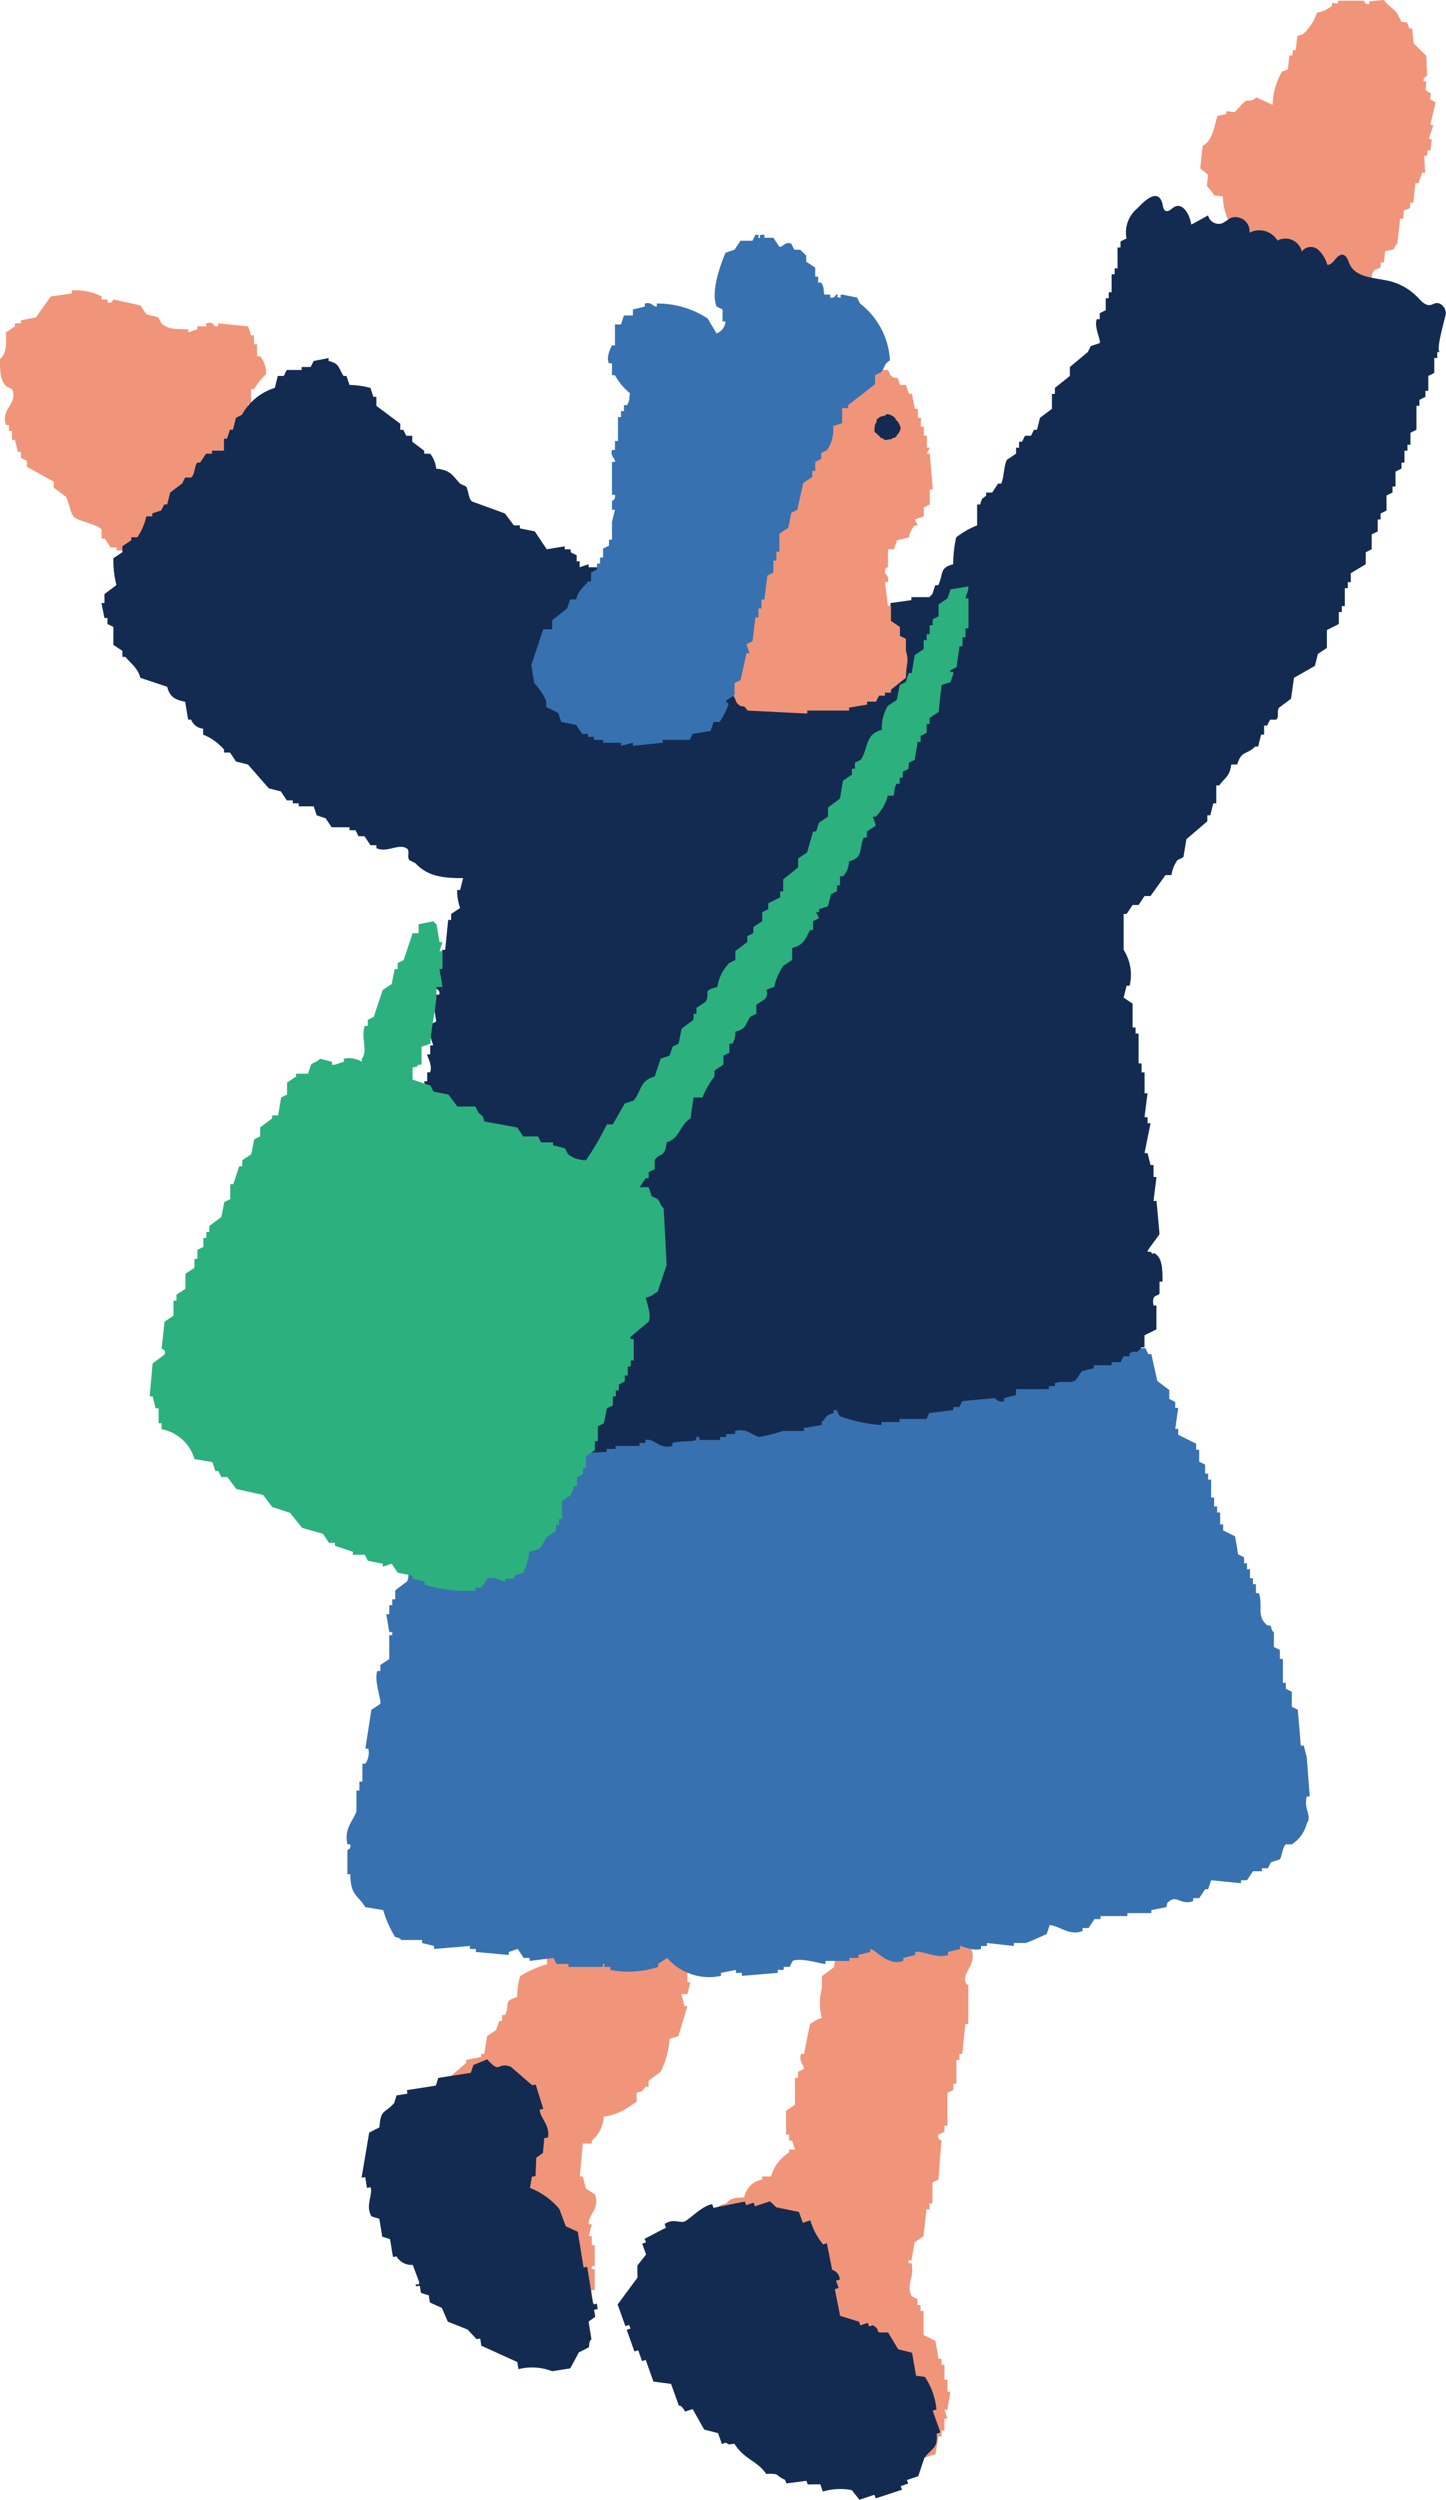
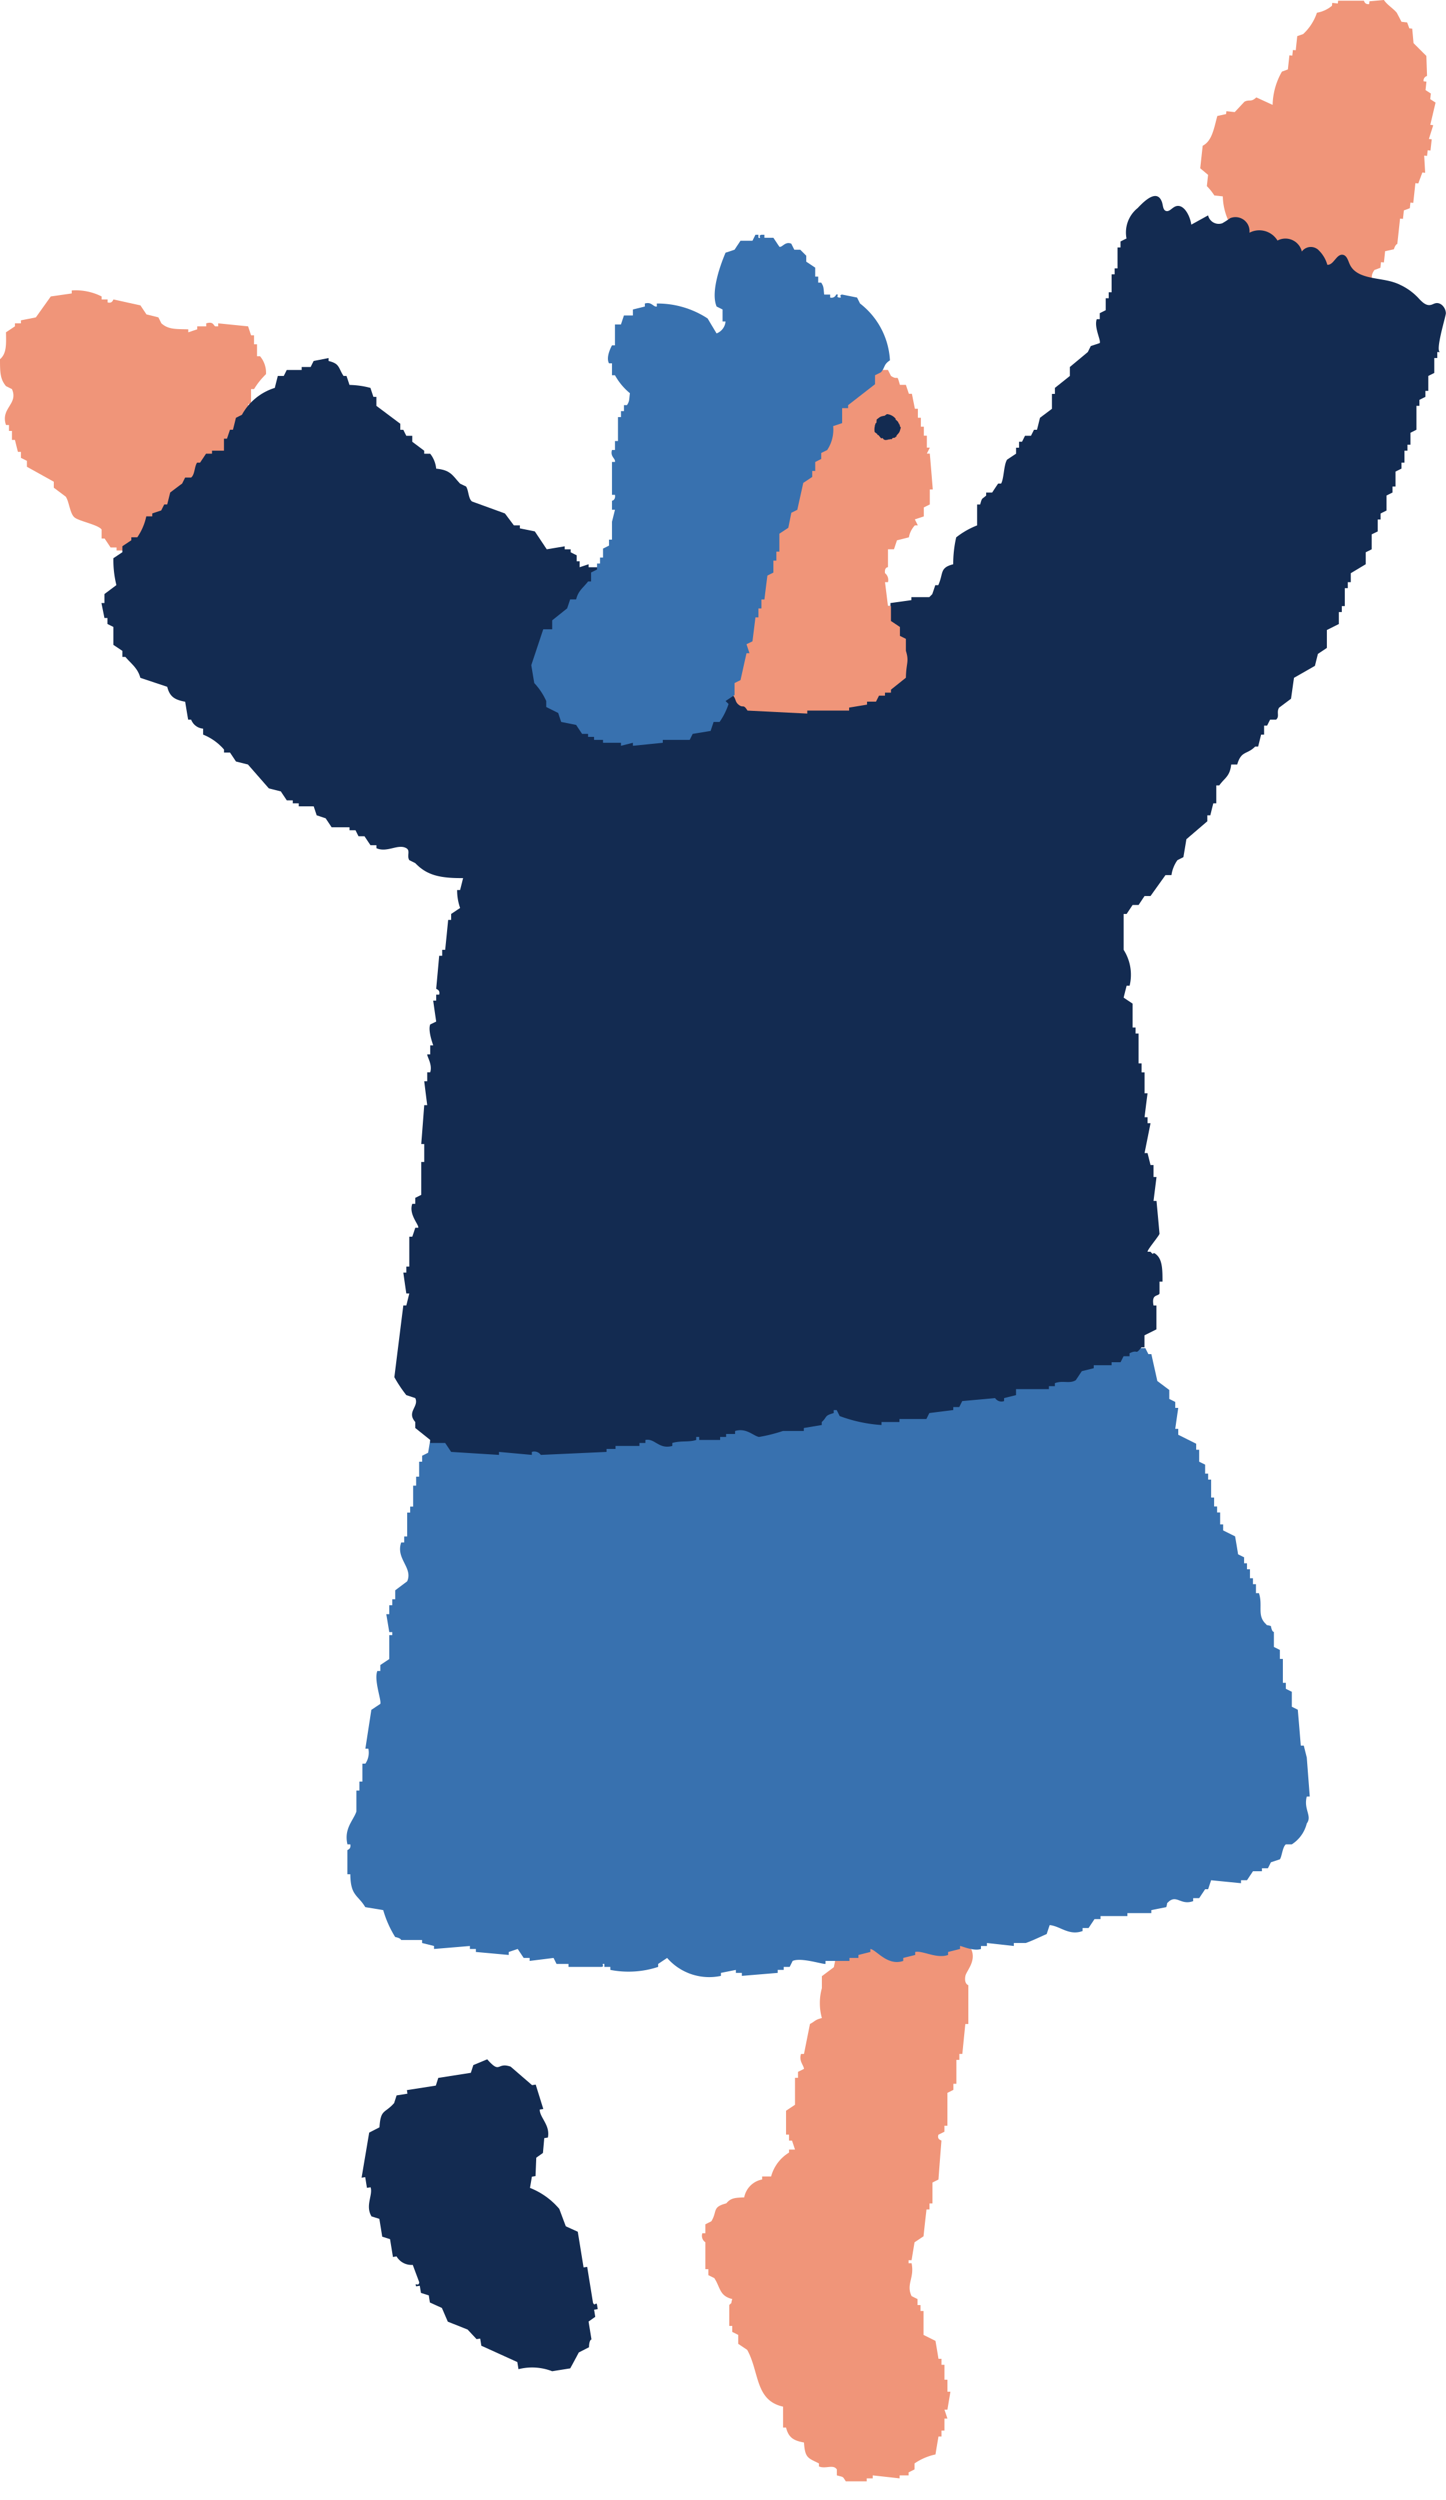
<svg xmlns="http://www.w3.org/2000/svg" data-name="グループ 7721" width="99.996" height="172.861">
  <defs>
    <clipPath id="a">
      <path data-name="長方形 12190" fill="none" d="M0 0h99.996v172.861H0z" />
    </clipPath>
  </defs>
  <g data-name="グループ 7720" clip-path="url(#a)" fill-rule="evenodd">
-     <path data-name="パス 34243" d="M41.131 156.909h-.207v-.207h.207v-1.449h-.207v-.62h-.207q.1-.413.207-.826h-.207c-.08-.626.83-1.148.414-2.067l-.621-.414c-.069-.276-.136-.551-.206-.827h-.207q.1-1.136.207-2.273h.62v-.207a2.309 2.309 0 00.827-1.653 4.006 4.006 0 001.653-.62l.62-.414v-.62c.519-.131.339-.109.62-.413h.207v-.414l.827-.62a5.637 5.637 0 00.62-2.273l.62-.207q.311-1.033.62-2.067h-.208l-.206-.826h.413l.207-.827h-.207v-1.034c-.122-.412-.328-1.381-.413-1.86l-1.034-.207-.413-1.24h-1.24c-.138-.5-.2-.64-.62-.826h-.414q-.1-.311-.207-.621l-.412-.206v-.207h-.414v-.207c-.912.047-.926.258-1.447.62v.207h-1.24l-.207.414h-.206v.413h-.207v.413c-.393.517-.762-.019-1.034 1.034-.324.352-.23 1.391-.207 2.067a7.348 7.348 0 00-1.859.826 6.022 6.022 0 00-.207 1.447c-1.011.3-.452.447-.827 1.24h-.207v.414h-.207l-.206.62-.62.413q-.1.619-.206 1.24h-.207v.207l-1.034.207v.206l-1.446 1.24v.414c-.5.127-.456.218-.827.413a2.694 2.694 0 000 1.861.822.822 0 00-.414.413h-.414q-.1.516-.206 1.033h-.207c-.035.29.147-.079.207.207v1.24a.524.524 0 00-.207.62h.207v.413h.206q.1 1.757.207 3.514c.056.127.266.021.414.62a1.717 1.717 0 011.034.62h.206c.237.437-.234.836-.206 1.034a.356.356 0 01.206.413h-.206v1.034h.206q.1.619.207 1.24h.206v.413l.62.414v.62h.207v.206l.827.207v.207h3.514v.206h.827v.207c.356.061.348-.191.413-.207l1.448-.206v-.207c.5-.33.141-.141.413-.62h.207v-.62l.619-.207c.281-.24.244-.66.414-1.033h.207z" fill="#f09579" />
    <path data-name="パス 34244" d="M56.011 139.961l-.413 2.067h-.207c-.156.508.185.765.207 1.033l-.414.207v.413h-.207v1.861l-.619.413v1.653h.206v.414h.207c.07.207.138.413.206.62h-.413v.207a2.794 2.794 0 00-1.24 1.653h-.62v.207a1.556 1.556 0 00-1.24 1.24c-.681.021-.931.05-1.24.413-1 .256-.6.541-1.034 1.24l-.413.207v.62h-.207a.532.532 0 00.207.62v1.861h.207v.413l.413.206c.431.661.345 1.231 1.241 1.447-.125.413.028.178-.207.414v1.447h.207v.413l.413.207v.62l.619.413c.848 1.521.535 3.5 2.481 3.927v1.447h.207c.172.693.522.906 1.24 1.033.069 1.091.283 1.066 1.034 1.447v.207c.47.2.98-.17 1.239.207v.413c.49.133.388.058.62.413h1.447v-.206h.414v-.207l1.86.207v-.207h.62v-.207l.413-.206v-.414a4.014 4.014 0 011.447-.62q.1-.619.207-1.24h.207v-.413h.206v-.827h.207l-.207-.62h.207q.1-.621.207-1.24h-.207v-.827h-.207v-1.034h-.206v-.413h-.207q-.1-.619-.207-1.24l-.827-.413v-1.654h-.208v-.41h-.206v-.414l-.413-.206c-.392-.832.215-1.25 0-2.274h-.207v-.206h.207l.206-1.24.62-.413q.1-.93.207-1.86h.206v-.414h.207v-1.447l.413-.206q.1-1.343.207-2.687c-.009-.041-.326-.069-.207-.414l.413-.206v-.414h.207v-2.273l.413-.207v-.419h.207v-1.654h.206v-.413h.207q.1-1.033.207-2.067h.207v-2.687s-.3-.075-.207-.62c.063-.372.773-1.016.413-1.86l-.413-.207v-.827l-1.033-.826v-.62h-.207q-.1-.31-.207-.621a4.019 4.019 0 00-3.1 1.241v.413l-.207-.207q-.208-.309-.413-.62c-1.427-.023-1.6.132-2.273.827l-.414.207v.62l-1.034.826q-.1.518-.207 1.034l-.826.62v.827a3.85 3.85 0 000 2.067c-.5.127-.455.217-.827.413" fill="#f09579" />
    <path data-name="パス 34245" d="M90.574 124.225l-.206-2.692-.207-.827h-.207q-.1-1.239-.207-2.48l-.413-.206v-1.034l-.413-.207v-.413h-.206v-1.653h-.207v-.621l-.414-.206v-1.034c-.006-.019-.127.036-.207-.413-.412-.125-.178.029-.413-.207-.534-.568-.139-1.245-.414-2.067h-.206v-.62h-.207v-.412h-.207v-.62h-.207v-.413h-.2v-.414c-.138-.069-.277-.137-.414-.207q-.1-.619-.207-1.24l-.827-.413v-.414h-.207v-.826h-.211v-.414h-.207v-.62h-.207v-1.24h-.206v-.413h-.207v-.62l-.413-.202v-.827h-.207v-.417l-1.24-.62v-.41h-.207q.1-.722.207-1.446h-.207v-.414l-.413-.207v-.62l-.826-.62-.414-1.86h-.207l-.207-.413h-.62l-.827-1.033c-.525-.368-1.071-.268-1.446-.827h-.827v.206c-.839.256-.259.113-.62.621l-.413.206v.413h-.207v.624l-2.686 1.65-2.688-.207v.207l-.825.207v-.207l-1.034-.207v.207l-.827.207v.206c-.48.159-.554-.225-.826-.206v.206h-1.861v.207h-.207c-.069-.137-.137-.276-.207-.413a2.715 2.715 0 00-1.446-.207v.207h-.412v.206l-1.24-.206v-.207c-.29-.031.079.14-.206.207h-.62v.206h-.207v-.206h-.62v-.207c-.724-.169-1.02.518-1.653.413a14.284 14.284 0 00-1.654-.413v.207h-.62c-.07.137-.137.276-.207.413-.623.175-.938-.69-1.86-.413v.206l-1.24.207v.207h-.413v.206c-.847.26-1.378-.67-1.861-.826l-1.24.206v.207l-1.86-.413a12.678 12.678 0 00-1.24.826v.207a8.055 8.055 0 00-2.067-.827v.207h-.62v.207l-.62.206-.207-.413a3.16 3.16 0 00-1.86-.413c-.141.046-1.077.747-1.447.62a333.62 333.62 0 00-.414-.62 3.144 3.144 0 00-2.273 0c-.069.137-.137.276-.207.413-.472-.041-1.321-1.006-2.067-.62v.207c-1.1.287-.762.695-1.24 1.446-.137.07-.276.138-.414.207v.414h-.206v1.24l-1.033.62q-.1.619-.207 1.24l-.413.207v.413h-.207v1.034h-.207v.622h-.207v1.447h-.206v.414h-.207v1.653h-.206v.414h-.207c-.394 1.132.834 1.748.413 2.687l-.826.62v.62h-.204v.413h-.207v.62h-.206l.206 1.24h.207v.207h-.207v1.654l-.62.413v.413h-.207c-.248.639.3 2.031.207 2.274l-.62.413-.414 2.687h.207a1.342 1.342 0 01-.207 1.034h-.206v1.24h-.206v.62h-.207v1.447c-.21.625-.876 1.179-.62 2.273h.2c.058.352-.192.353-.206.414v1.653h.206c.008 1.5.521 1.421 1.033 2.274l1.241.206a7.328 7.328 0 00.827 1.861c.387.072.413.206.413.206h1.447v.207l.827.207v.206l2.48-.206v.206h.413v.207l2.274.207v-.207l.62-.207.413.62h.412v.207l1.653-.207.207.414h.827v.206h2.273c.29-.036-.085-.227.207-.206v.206h.414v.207a6.547 6.547 0 003.306-.207v-.206l.62-.414a3.858 3.858 0 003.721 1.241v-.207l1.033-.207v.207h.413v.207l2.481-.207v-.207h.413v-.207h.413c.07-.137.138-.275.207-.413.579-.256 2.051.236 2.273.207v-.207h1.654v-.207h.621v-.206l.826-.207v-.207c.426.064 1.175 1.2 2.274.827v-.207l.826-.206v-.207c.494-.119 1.486.491 2.274.207v-.207l.826-.207v-.206c.11-.008.939.384 1.448.206v-.206h.413v-.207l1.86.207v-.207h.827c.416-.141 1.049-.448 1.446-.62q.1-.311.207-.62c.745.077 1.334.758 2.274.413v-.207h.413l.414-.62h.413v-.206h1.86v-.207h1.654v-.207l1.033-.206c.125-.413-.028-.178.207-.414.546-.419.817.3 1.654 0v-.206h.415l.413-.62h.207l.206-.62 2.068.206v-.206h.412l.414-.621h.62v-.206h.414l.206-.414.621-.206c.138-.182.183-.856.413-1.034h.413a2.4 2.4 0 001.034-1.447c.392-.514-.235-.964 0-1.86z" fill="#3871af" />
    <path data-name="パス 34246" d="M83.455 12.867a3.9 3.9 0 01.521.649l.585.063a4.3 4.3 0 00.567 2.034l-.021.2.586.063a9.021 9.021 0 000 1.775 3.848 3.848 0 011.3.733l-.043.39.195.021c.108.209.217.419.327.627l1.148.322c-.007.066-.015.13-.021.2l1.732.386c-.021.195-.043.389-.063.585l.195.021c.135-.242.072.062.216-.174l.064-.585.195.021c.494-.348 1.272.188 1.97.018l.021-.2a4.622 4.622 0 001.429-.436c.854-.407.266-.311.69-.911l.411-.152.043-.39.2.022.084-.78.606-.131c.106-.351.237-.369.237-.369l.19-1.754.2.021c.021-.195.043-.389.063-.585l.411-.153.043-.389.195.021.149-1.364.2.021.28-.758.195.021-.068-1.191.2.022.043-.39.193.021.085-.779-.195-.022.3-.953-.203-.026.364-1.538-.368-.237.043-.39-.369-.237.063-.585-.195-.022a.324.324 0 01.237-.368l-.047-1.386-.888-.886-.089-1-.2-.021c-.051-.137-.1-.275-.152-.411l-.39-.043q-.162-.314-.327-.627c-.264-.317-.658-.534-.889-.881l-1 .089-.021.195c-.327.038-.338-.228-.369-.237h-1.776l-.021.195L92.13.2l-.021.2a2.183 2.183 0 01-1.038.479 3.563 3.563 0 01-.95 1.475l-.411.146-.106.975-.194-.018-.043.389-.2-.021-.106.975-.411.152a4.822 4.822 0 00-.644 2.3l-1.128-.517c-.374.359-.469.114-.822.3q-.334.359-.67.716l-.576-.063c-.007.066-.015.13-.021.2l-.606.131c-.228.812-.351 1.725-1.013 2.059L83 11.637l.543.455-.085.779" fill="#f09579" />
    <path data-name="パス 34247" d="M1.447 22.359h-.414v.207l-.62.413c.021.869.037 1.475-.413 1.86 0 .934.016 1.381.413 1.861l.413.206c.464 1.042-.808 1.308-.413 2.481H.62v.413h.206v.62h.207q.1.413.207.827h.207v.413l.413.207v.41l1.86 1.034v.413l.827.62c.248.368.283 1.189.62 1.447s1.638.5 1.86.827v.62h.207l.414.62h.413v.207h1.033c.4.134.879.62 1.654.413v-.201h1.033v-.21h.413v-.207c.695-.146 1.13.7 2.068.413v-.206h.619l.207-.414.827-.413.207-.827.413-.207c.322-.353.414-.757.827-1.033l.206-2.274h-.206v-1.446h-.207c-.07-.413-.137-.826-.206-1.24h.206v-1.447h.207q-.1-.412-.207-.826h.207v-1.034h.206a5.138 5.138 0 01.827-1.033 1.767 1.767 0 00-.413-1.24h-.207v-.827h-.207v-.62h-.206q-.1-.311-.207-.62l-2.067-.207v.207h-.208c-.132-.087-.131-.351-.619-.207v.207h-.621v.206l-.62.207v-.207c-.928-.021-1.385.005-1.86-.413l-.206-.413-.827-.207-.414-.62-1.86-.413c-.042.007-.069.3-.413.206v-.206h-.413v-.207a3.953 3.953 0 00-2.066-.414v.207l-1.448.207c-.343.482-.689.964-1.032 1.447l-1.034.206z" fill="#f09579" />
    <path data-name="パス 34248" d="M96.793 19.678a4 4 0 00-.752-.253c-.993-.229-2.274-.217-2.7-1.145-.119-.26-.2-.617-.48-.662-.441-.072-.626.721-1.071.694a2.243 2.243 0 00-.657-1.062.769.769 0 00-1.106.144 1.167 1.167 0 00-1.683-.76 1.473 1.473 0 00-1.939-.542.972.972 0 00-1.333-1.006 6.223 6.223 0 01-.545.352.752.752 0 01-.982-.545l-1.162.641c-.093-.662-.575-1.547-1.163-1.229-.2.107-.379.355-.594.28s-.195-.4-.276-.622c-.363-1-1.362.1-1.682.428a2.167 2.167 0 00-.766 2.1c-.138.068-.277.137-.414.207v.413h-.206v1.447h-.201v.413h-.21v1.24h-.2v.413h-.207v.826l-.413.208v.413h-.207c-.2.559.3 1.455.207 1.652l-.62.208-.206.413-1.241 1.034v.62l-1.034.826v.414h-.206v1.032l-.826.621q-.1.413-.207.827h-.207l-.207.413h-.413l-.207.414h-.207v.413h-.206v.414l-.621.413c-.236.368-.21 1.3-.412 1.654h-.207c-.138.2-.276.413-.413.62h-.414v.206c-.3.285-.275.1-.414.621h-.212v1.446a5.59 5.59 0 00-1.447.827 8.249 8.249 0 00-.206 1.859c-.961.247-.657.619-1.034 1.447h-.207q-.1.311-.207.62l-.206.207h-1.24v.208l-1.447.2v.207h-.827l-.206.414h-.827l-.207.413h-4.545c-.286.06.08.263-.206.207v-.207h-.414v-.207q-1.86-.2-3.721-.412v-.208h-.62v-.203h-1.033v-.2h-.207a.327.327 0 01-.413.2v-.2h-.62v-.208c-.276.069-.551.137-.827.208v-.208h-.413v-.212h-.826c-.07-.137-.138-.276-.207-.413h-.413v-.207h-.827l-.414-.62h-1.033v-.206h-.62v-.206h-.413v-.208h-1.034v-.208l-.62.208v-.413h-.206v-.414l-.414-.207v-.206h-.413v-.208l-1.241.208q-.412-.621-.826-1.24l-1.033-.208v-.206h-.414l-.62-.826-2.274-.827c-.265-.2-.228-.764-.413-1.035l-.414-.2c-.517-.548-.632-.938-1.653-1.035a1.955 1.955 0 00-.413-1.032h-.414v-.208l-.826-.619v-.414h-.413c-.07-.137-.138-.275-.207-.413h-.207v-.417l-1.654-1.24v-.62h-.206c-.07-.207-.138-.415-.206-.621a6.089 6.089 0 00-1.448-.206c-.069-.207-.137-.415-.207-.62h-.206c-.374-.577-.251-.847-1.034-1.035v-.206l-1.033.206-.207.415h-.62v.206H19.83l-.207.414h-.413l-.207.826a3.9 3.9 0 00-2.273 1.861c-.138.069-.277.136-.414.206q-.1.413-.207.827h-.206l-.207.619h-.207v.827h-.827v.208h-.413l-.413.62h-.207c-.19.275-.146.813-.413 1.033h-.414l-.206.414c-.276.2-.551.413-.827.62q-.1.413-.207.827h-.206c-.07.136-.138.274-.207.413-.207.069-.413.136-.62.207v.2h-.413a4 4 0 01-.621 1.448h-.413v.207c-.207.136-.414.276-.62.412v.414c-.206.137-.413.277-.62.413a7.1 7.1 0 00.207 1.86l-.827.62v.62h-.207l.207 1.034h.207v.413c.136.07.275.138.413.207v1.24l.62.414v.417h.209c.392.47.856.77 1.034 1.447l1.86.621c.172.692.523.9 1.24 1.032q.1.621.207 1.24h.207a.963.963 0 00.827.621v.413a3.731 3.731 0 011.446 1.033v.207h.414l.413.62.827.206 1.447 1.654.827.207c.136.206.275.414.413.62h.413v.206h.413v.208h1.034l.207.619.62.207.413.62h1.238v.207h.414l.206.414h.414l.414.62h.412v.206c.746.331 1.5-.325 2.068 0 .3.172.017.524.206.827l.414.206c.774.813 1.659 1.053 3.306 1.034-.069.275-.137.551-.207.826h-.206a3.676 3.676 0 00.206 1.24l-.619.415v.412h-.207q-.1 1.035-.206 2.067h-.207v.413h-.208q-.1 1.137-.207 2.274c.01.049.291.066.207.413h-.207v.414h-.207q.1.722.207 1.448c-.138.068-.276.136-.413.2-.177.436.209 1.428.206 1.447h-.206v.62h-.207c0 .2.372.71.207 1.24h-.207v.621h-.207q.1.825.207 1.653h-.207q-.1 1.343-.207 2.687h.207v1.24h-.207v2.275l-.412.207v.413h-.207c-.263.731.472 1.443.413 1.654h-.206q-.1.309-.207.62h-.207v2.066h-.206v.414h-.207q.1.722.207 1.446h.206q-.1.413-.206.827h-.207q-.311 2.479-.62 4.961a9.347 9.347 0 00.827 1.24l.62.206c.277.592-.623.943 0 1.654v.413l1.033.827v.207h1.034l.413.62 3.307.206v-.206l2.273.206v-.206a.549.549 0 01.621.206l4.546-.206v-.207h.621v-.206h1.653v-.207h.413v-.207c.656-.134.92.67 1.86.414v-.207c.615-.174 1.136-.036 1.654-.207v-.207h.207v.207h1.446v-.207h.414v-.206h.62v-.207c.775-.235 1.26.337 1.653.413a11.116 11.116 0 001.654-.413h1.447v-.207l1.24-.206v-.207c.417-.383.144-.42.827-.62v-.207h.207l.206.414a10.1 10.1 0 002.893.62v-.207h1.241v-.208h1.86c.07-.137.138-.275.207-.413l1.654-.207v-.207h.413l.207-.413 2.273-.207a.527.527 0 00.62.207v-.207l.827-.206v-.414h2.273v-.206h.413v-.207c.569-.209 1.014.066 1.448-.207l.413-.62.827-.207v-.206h1.235v-.207h.62c.069-.137.137-.276.207-.413h.413v-.207c.638-.309.353.173.827-.413h.206v-.827l.827-.413v-1.65h-.2c-.155-.82.313-.611.413-.827v-.823h.207c0-.793 0-1.5-.414-1.861-.345-.306-.12.15-.413-.206h-.207c-.015-.145.769-1.061.827-1.24q-.1-1.137-.207-2.274h-.206l.206-1.654h-.206v-.826h-.207l-.207-.827h-.207q.208-1.033.414-2.067h-.207v-.413h-.207q.1-.827.207-1.654h-.207v-1.449h-.206v-.62h-.207v-2.067h-.207v-.413h-.206V69.4l-.62-.414q.1-.413.207-.827h.206a3.207 3.207 0 00-.413-2.48V63.2h.207q.206-.312.413-.62h.413l.413-.621h.414q.516-.724 1.034-1.446h.413a2.357 2.357 0 01.413-1.034l.413-.207.207-1.241 1.447-1.24v-.413h.207q.1-.413.207-.827h.206v-1.24h.207c.377-.539.723-.593.826-1.447h.414c.286-.978.668-.66 1.24-1.239h.207l.206-.827h.207v-.621h.207l.206-.413h.414c.264-.226.008-.5.206-.826q.413-.311.828-.62c.069-.483.136-.965.206-1.447q.724-.412 1.447-.827l.206-.827.621-.414v-1.238l.827-.414v-.827h.206v-.414h.206v-1.24h.207v-.413h.207v-.62l1.034-.621v-.826l.413-.206V36.95l.414-.2v-.827h.198v-.413c.137-.071.276-.138.413-.207v-1.039l.413-.206v-.415h.207v-1.032l.414-.208v-.412h.206v-.828h.207v-.412h.207v-.827l.414-.207v-1.653h.206v-.414c.137-.07.276-.137.414-.206v-.415h.2v-1.032l.414-.208v-1.033h.207v-.413h.207c-.388 0 .391-2.492.387-2.68-.006-.381-.343-.779-.716-.695-.119.026-.225.1-.344.12-.339.068-.618-.242-.855-.494a4.057 4.057 0 00-1.288-.916" fill="#132b51" />
    <path data-name="パス 34249" d="M64.095 31.366l.207-.413h-.207v-.827h-.207v-.62h-.206v-.62h-.207v-.62h-.207c-.069-.344-.137-.69-.207-1.034h-.209l-.207-.62h-.413c-.24-.843-.08-.244-.62-.62l-.207-.413h-.827l-.207-.414h-.619v-.209h-.826v-.2a.572.572 0 00-.62.207l-.414-.207v.2h-.62v-.2h-.206v.2h-1.031v.206h-.828v.207h-.413c-.069.137-.137.276-.207.413h-.62v.207l-1.033.207-.207.413h-.413l-.62.827h-.414l-.207.62h-.2v.207h-.421q-.1.309-.207.62l-.62.206a7.429 7.429 0 00-.413 1.447h-.414c-.07.379-.207.414-.207.414v1.86l-.413.207v.826h-.206a4.451 4.451 0 00.413 2.687l.206 1.447h.207v.413l.414.207v.414h.206v.413l.414.207v.413h.206v.412l.621.414v.206h.412q.1.311.207.62l.62.414c-.125.229-.355.319-.413.413v.414h-.207v.826l-.619.414v1.033l-.414.207v1.653h.207v.414h.207c-.07.137-.138.276-.207.413.51.324.309.573.619.827.343.28.308-.089.621.413l4.134.207v-.207h2.893v-.206l1.24-.207v-.207h.62c.07-.137.138-.276.207-.413h.414v-.207h.413v-.207l1.033-.826c.018-1.035.239-1.1 0-1.861v-.826l-.413-.207v-.614q-.309-.208-.62-.413v-1.037h-.207l-.204-1.65h.206a.6.6 0 00-.206-.62c-.055-.423.206-.414.206-.414v-1.24h.414l.207-.62.823-.206a1.638 1.638 0 01.413-.826h.207l-.207-.414.62-.206v-.621l.414-.206v-1.037h.207q-.1-1.239-.207-2.48z" fill="#f09579" />
    <path data-name="パス 34250" d="M59.475 20.988a52.717 52.717 0 00-.206-.412c-.344-.07-.689-.139-1.034-.207-.288.046.083.245-.207.207s.082-.255-.206-.207a.339.339 0 01-.413.207v-.207h-.414c-.053-.467-.023-.543-.206-.827h-.207v-.414h-.207v-.62l-.62-.414v-.413l-.414-.413h-.413l-.206-.415c-.43-.191-.637.291-.827.208l-.413-.62h-.621v-.207h-.207c-.285.064.079.271-.206.207v-.207h-.207l-.206.413h-.827l-.413.621-.621.206c-.239.565-1.072 2.63-.62 3.721l.414.206v.827h.206a.971.971 0 01-.62.828q-.311-.516-.619-1.034a6.32 6.32 0 00-3.514-1.034v.208c-.261.04-.347-.35-.827-.208v.208l-.827.206v.414h-.62l-.206.62h-.414v1.446h-.206c-.09.166-.429.835-.206 1.241h.206v.826h.207a4.275 4.275 0 001.033 1.241c-.062.465-.019.541-.206.826h-.207v.412h-.206v.414h-.207v1.654h-.207v.62h-.207c-.138.475.252.572.207.827h-.207v2.273h.207c.058.372-.207.413-.207.413v.621h.207l-.207.826v1.24h-.206v.412l-.414.206v.619h-.207v.415h-.206v.413l-.414.207v.62h-.207c-.333.44-.667.614-.826 1.24h-.413l-.207.62-1.034.827v.62h-.62l-.826 2.479q.1.623.207 1.241a4.522 4.522 0 01.826 1.24v.414c.276.137.551.276.827.412l.206.621 1.034.206c.137.208.276.414.414.62h.412v.208h.414v.207h.62v.2h1.241v.208l.826-.208v.208l2.067-.208v-.2h1.86l.207-.415q.621-.1 1.24-.206l.206-.62h.414a4.766 4.766 0 00.62-1.241l-.207-.206.621-.414v-.826c.137-.07.275-.137.413-.206l.414-1.86h.206l-.206-.622.413-.2.206-1.655h.207v-.619h.206v-.62h.207q.1-.829.207-1.654l.414-.206v-.827h.206v-.62h.207v-1.24l.62-.413c.069-.344.137-.69.207-1.034l.413-.206.413-1.861.62-.413v-.414h.207v-.619l.414-.208v-.413l.413-.206a2.554 2.554 0 00.414-1.654l.619-.206v-1.036h.414v-.207l1.86-1.446v-.621l.413-.206c.311-.37.165-.524.62-.827a5.324 5.324 0 00-2.067-3.928" fill="#3871af" />
-     <path data-name="パス 34251" d="M65.734 40.755l-.207.62-.62.415v.825c-.137.071-.276.139-.413.208v.412h-.207v.621h-.206v.412h-.207v.62c-.207.136-.413.276-.62.412l-.207 1.241h-.207l-.206.62-.414.206q-.1.516-.207 1.035c-.206.136-.413.276-.62.412a3 3 0 00-.413 1.654c-1.176.314-.908 1.214-1.447 2.066-.137.07-.275.137-.413.206v.415h-.207v.413l-.619.414-.207 1.241c-.277.2-.551.412-.827.619v.626c-.207.136-.414.275-.62.412l-.207.62h-.207l-.413 1.447-.62.414v.62l-1.033.826v.827h-.207v.414l-.827.414v.406c-.137.07-.276.138-.414.207v.62l-.619.414v.413l-.414.207v.412c-.275.208-.551.414-.827.62v.621l-.413.207a2.9 2.9 0 00-.826 1.653c-1.16.309-.422.359-.827 1.034l-.621.413v.414h-.205v.412l-.827.621q-.1.516-.207 1.034c-.137.069-.276.136-.413.206-.07.206-.138.414-.206.619q-.311.106-.621.207l-.413 1.24c-1.017.264-.9.954-1.447 1.655l-.62.206-.827 1.446h-.413a19.463 19.463 0 01-1.447 2.482 2.107 2.107 0 01-1.24-.415l-.207-.413c-.276-.068-.55-.137-.827-.207v-.2h-.826l-.207-.415h-1.034l-.413-.62-2.273-.412c-.134-.522-.122-.332-.414-.62l-.207-.415h-1.239l-.621-.826q-.516-.1-1.033-.206l-.207-.415-1.24-.413v-.827c.413-.123.178.029.414-.206h.206v-1.243l.62-.206c.052-1.448.43-2.253.413-3.928h.416l-.207-1.24h.207v-1.236h-.207l.207-.62h-.207l-.207-1.239c-.233-.177-.031.028-.206-.207l-1.033.207v.62h-.414l-.62 1.86-.414.207v.413h-.206l-.207 1.034c-.207.136-.413.276-.62.413l-.62 1.86-.413.206v.414h-.207c-.286.755.234 1.75-.207 2.273v.208a1.706 1.706 0 00-1.24-.208v.208q-.311.1-.619.206h-.207v-.206l-.827-.208c-.215.264-.473.238-.621.414-.068.206-.136.414-.206.621h-.827v.2l-.62.415v.826c-.137.07-.276.137-.413.206q-.1.621-.207 1.24h-.414v.207c-.275.208-.55.413-.826.62v.62l-.413.207q-.1.516-.207 1.033l-.62.415v.412h-.207l-.413 1.24h-.207v1.035l-.414.2q-.1.52-.206 1.034l-.826.62v.413h-.207v.415h-.207v.62c-.138.068-.277.136-.414.206v.621h-.206v.619l-.62.413v1.034l-.621.413v.413H12v1.035c-.206.136-.412.276-.619.412q-.1.93-.207 1.86c.007.036.336.072.207.413l-.827.621q-.1 1.136-.207 2.274h.207l.207.826h.207v1.033h.206v.414a2.918 2.918 0 012.274 2.067l1.24.206.206.621h.206c.07.137.138.275.207.413h.413l.62.827 1.86.413.62.827c.414.138.828.275 1.241.414l.826 1.032 1.447.414.414.62h.414v.207l1.239.413v.207h.827l.207.413 1.033.207v.206l.62-.206q.208.309.413.621.518.1 1.034.206v.206l.827.207v.207a9.946 9.946 0 003.513.413v-.207h.414l.413-.62c.421-.189 1.165.221 1.241.207v-.202h.619v-.206l.62-.206a3.957 3.957 0 00.414-1.448c1.025-.215.759-.366 1.24-1.034.207-.136.413-.275.62-.412v-.414h.207v-.414h.206v-1.24l.62-.413.207-.62h.204v-.62l.414-.206v-.414h.206v-.827l.62-.413v-.62h.206v-1.034l.414-.208c.07-.343.138-.689.207-1.033l.413-.206v-.62h.207v-.414h.207v-.413l.413-.207v-.413h.207v-.62h.207v-.414h.206v-1.447c-.1-.113-.325.06-.206-.206l1.239-1.034c.214-.434-.15-1.376-.207-1.653.5-.128.456-.217.828-.414l.62-1.86q-.1-1.961-.207-3.926c-.261-.222-.209-.389-.413-.62l-.414-.208-.207-.62h-.62c.138-.207.277-.413.413-.62h.207v-.413c.138-.07.276-.138.414-.206v-.62c.341-.577.695-.085.827-1.24.91-.268.888-1.18 1.653-1.655l.207-1.447h.62a5.528 5.528 0 01.827-1.447v-.412l.619-.414v-.621l.414-.2v-.628h.207a1.459 1.459 0 00.206-.827c.785-.213.644-.448 1.034-1.034l.414-.206v-.62l.619-.414c.4-.662-.364-.51.62-.827a4.094 4.094 0 01.621-1.446c.206-.139.413-.276.62-.414v-.827c.8-.2.887-.594 1.239-1.24h.207v-.62l.414-.207-.207-.413h.207v-.205l.62-.206.207-.827.413-.207v-.413h.207v-.62h.207a1.482 1.482 0 00.41-1.027c1.057-.3.639-.822 1.034-1.653h.207v-.414l.62-.413-.207-.619h.207a3.214 3.214 0 00.826-1.447h.414c.068-.465.017-.543.206-.828h.207v-.416h.207v-.415l.413-.2v-.415l.414-.206.207-1.24h.206v-.414l.414-.207v-.62h.206v-.412l.62-.414q.1-.932.207-1.861l.62-.206.207-.62c-.049-.215-.33.058-.207-.206l.414-.208q.1-.722.206-1.447h.207v-.62h.207v-.62h.207v-2.072h-.207c-.008-.167.189-.386.207-.827q-.621.106-1.241.207" fill="#2cb07e" />
    <path data-name="パス 34252" d="M40.731 162.3c.018-.536.169-.516.171-.533l-.2-1.235.461-.325-.079-.494.25-.038-.038-.247c-.048-.351-.167.124-.29-.208l-.4-2.468-.25.04-.4-2.468-.829-.377c-.15-.4-.3-.8-.448-1.2a5.081 5.081 0 00-2.028-1.454l.131-.779.251-.04.052-1.272.461-.326.092-1.026.251-.04c.172-.859-.562-1.372-.567-1.936l.25-.038-.526-1.689-.251.04-1.482-1.28c-.975-.343-.677.561-1.62-.507l-.961.4-.171.533-2.252.352-.171.533-2 .312.038.247-.75.118-.171.533c-.656.739-.931.4-1.014 1.676l-.71.364q-.264 1.559-.526 3.119l.251-.04.119.741.251-.04c.179.522-.387 1.27.066 2.014l.541.169.2 1.235.54.169.2 1.234.251-.04a1.183 1.183 0 001.119.585l.448 1.2c-.026.353-.355-.037-.211.286l.251-.04.079.494.54.169.079.493.83.378.408.948 1.37.545.619.663.251-.038.079.493 2.489 1.13.079.493a3.815 3.815 0 012.331.142l1.25-.2c.2-.367.4-.737.592-1.1l.712-.364" fill="#132b51" />
-     <path data-name="パス 34253" d="M62.809 171.741l-.089-.251.779-.258.423-1.261c.533-.727.943-.631.852-1.684l.26-.086-.536-1.5.26-.086a4.816 4.816 0 00-.8-2.256l-.61-.078q-.137-.8-.276-1.59l-.958-.242-.706-1.168c-1.164.05-.338-.086-1.046-.493l-.26.086-.089-.251-.52.172-.088-.25-1.308-.408-.365-1.841.26-.086-.179-.5.26-.086a.728.728 0 00-.527-.667l-.365-1.84-.26.085a4.774 4.774 0 01-.884-1.667l-.52.172-.267-.752-1.568-.321-.438-.415-1.039.344c-.03-.083-.06-.166-.089-.251l-.52.173-.089-.251-2.168.438a38.863 38.863 0 00-.089-.251c-.618.059-1.56 1.027-1.9 1.19-.279.135-.841-.223-1.389.181l.089.25-1.47.768.089.251-.26.086.268.752-.6.759c0 .28.005.559.008.838l-1.373 1.857.536 1.5.26-.086.089.252-.26.085.536 1.5.26-.085c.089.25.179.5.267.752l.252-.085.536 1.5 1.218.158q.267.752.536 1.5c.014.018.147-.095.438.416l.52-.173.795 1.418.958.243.268.751.259-.086c.4.184.036.108.61.079.7 1.1 1.562 1.149 2.192 2.076 1.043-.034.55.084 1.308.408l.088.25 1.389-.179.089.25.869-.007.179.5a4.173 4.173 0 012-.1l.527.665 1.039-.344.089.251 1.818-.6-.089-.251.52-.173" fill="#132b51" />
    <path data-name="パス 34254" d="M62.046 30.085v-.025c.195-.193.172-.251.249-.491l-.048-.075c-.008-.014-.018-.027-.026-.042.02-.1.009-.055-.031-.1l.007-.007c-.011-.011-.021-.016-.032-.026l.019-.035-.071-.036.019-.035a.873.873 0 00-.186-.189L61.922 29l.028-.028a.874.874 0 00-.618-.336l-.161.115-.053.007-.009-.01-.01.014c-.256.042-.276.1-.475.247l-.014.212-.015.029h-.026v.019l-.058.053.027.029c-.055.09-.052.081-.036.1a.981.981 0 00-.015.426l.192.145-.018.035a.47.47 0 00.087.031l.189.228q.042-.016.084-.028l.14.139.028-.028c.141.078.045.029.169 0l.028.028.055-.056.027.028c.022-.007.049-.018.076-.029h.133l.027-.072.021.008.027-.025.153-.016v-.04c.145-.058.059-.021.1-.121l.011-.011z" fill="#132b51" />
  </g>
</svg>